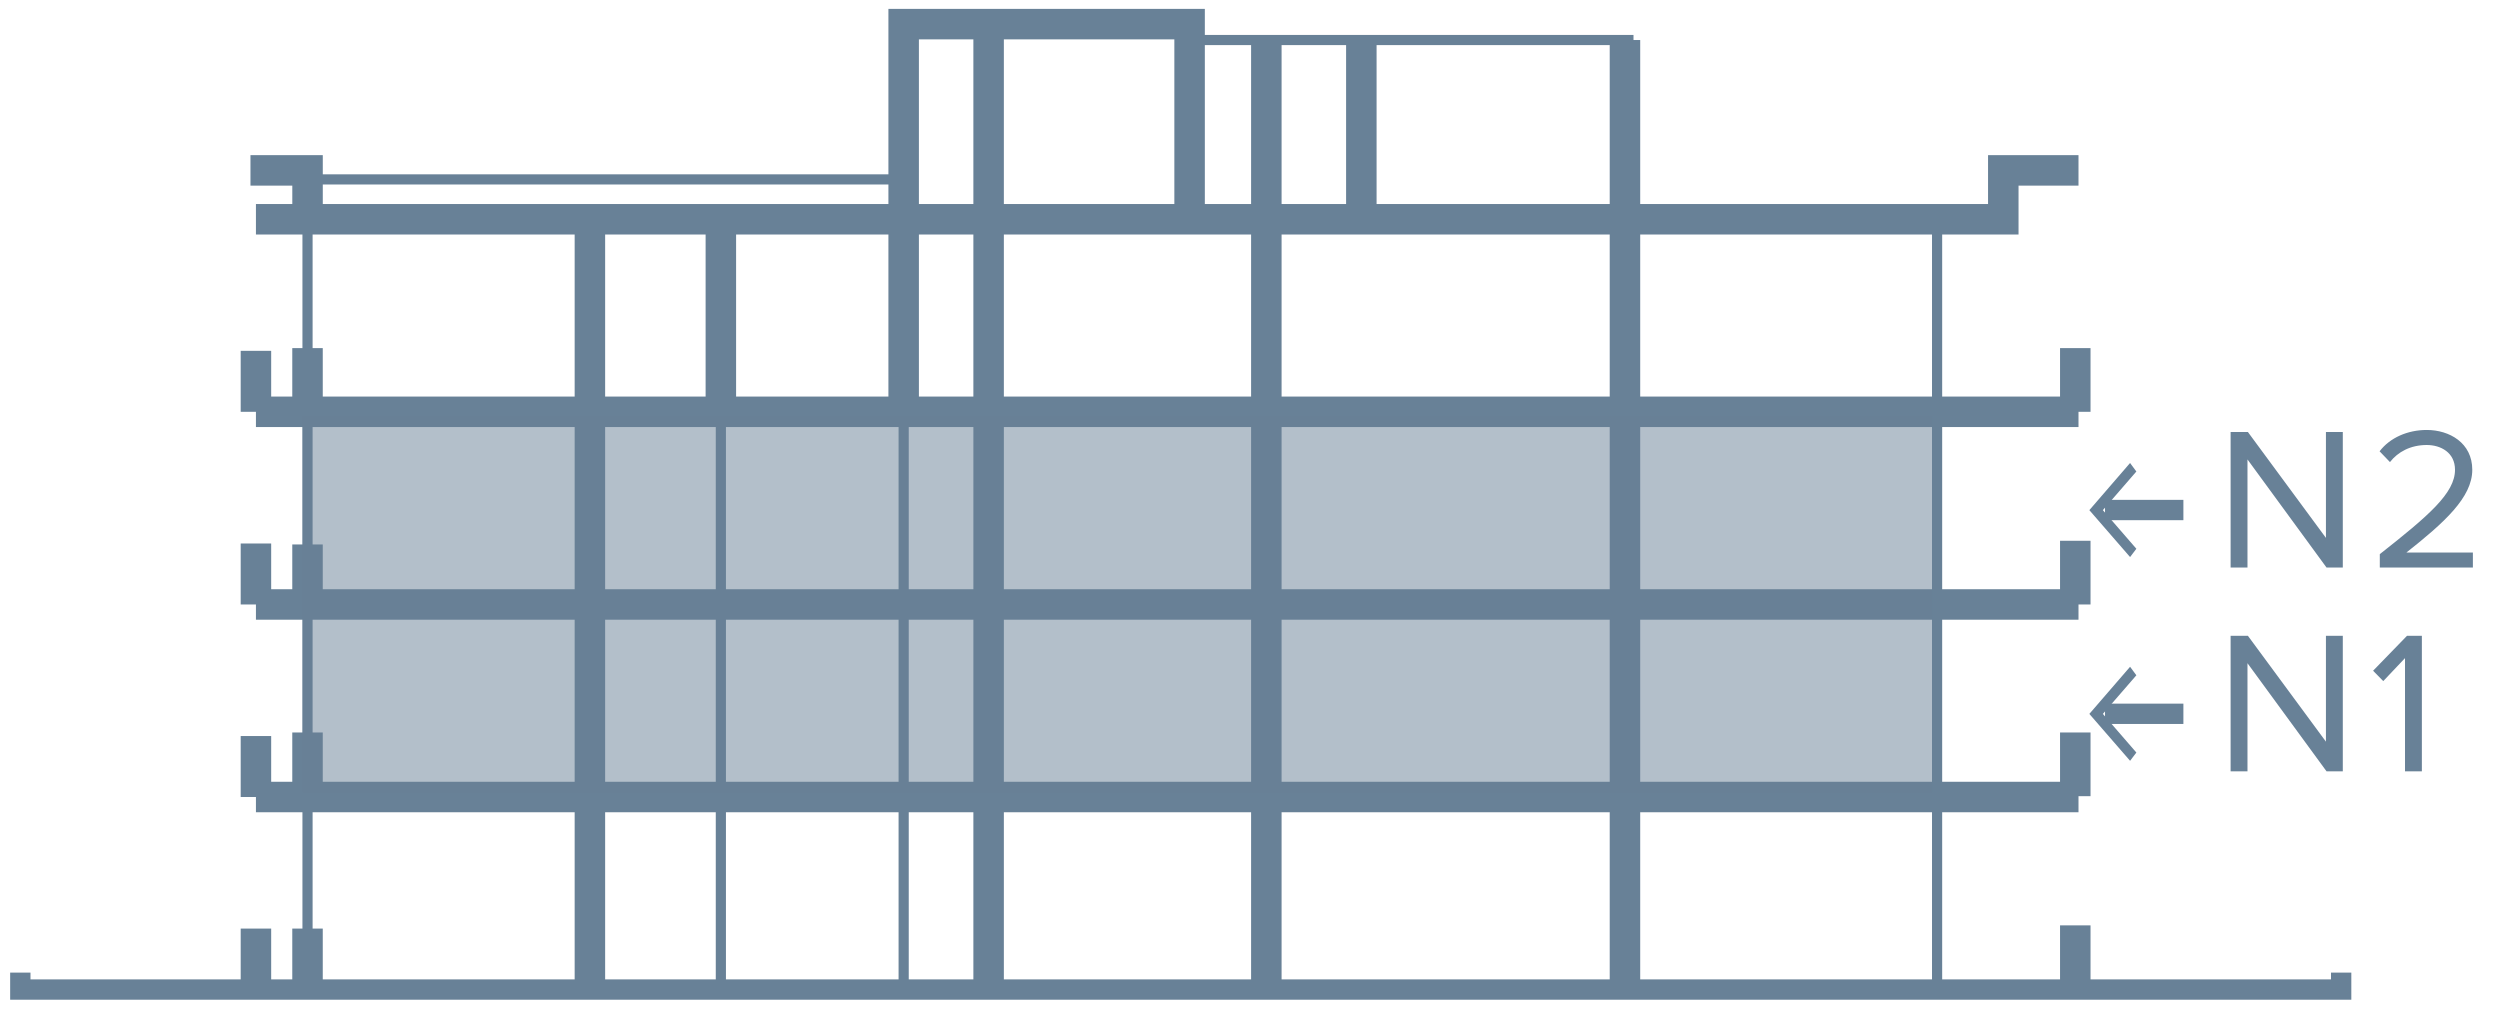
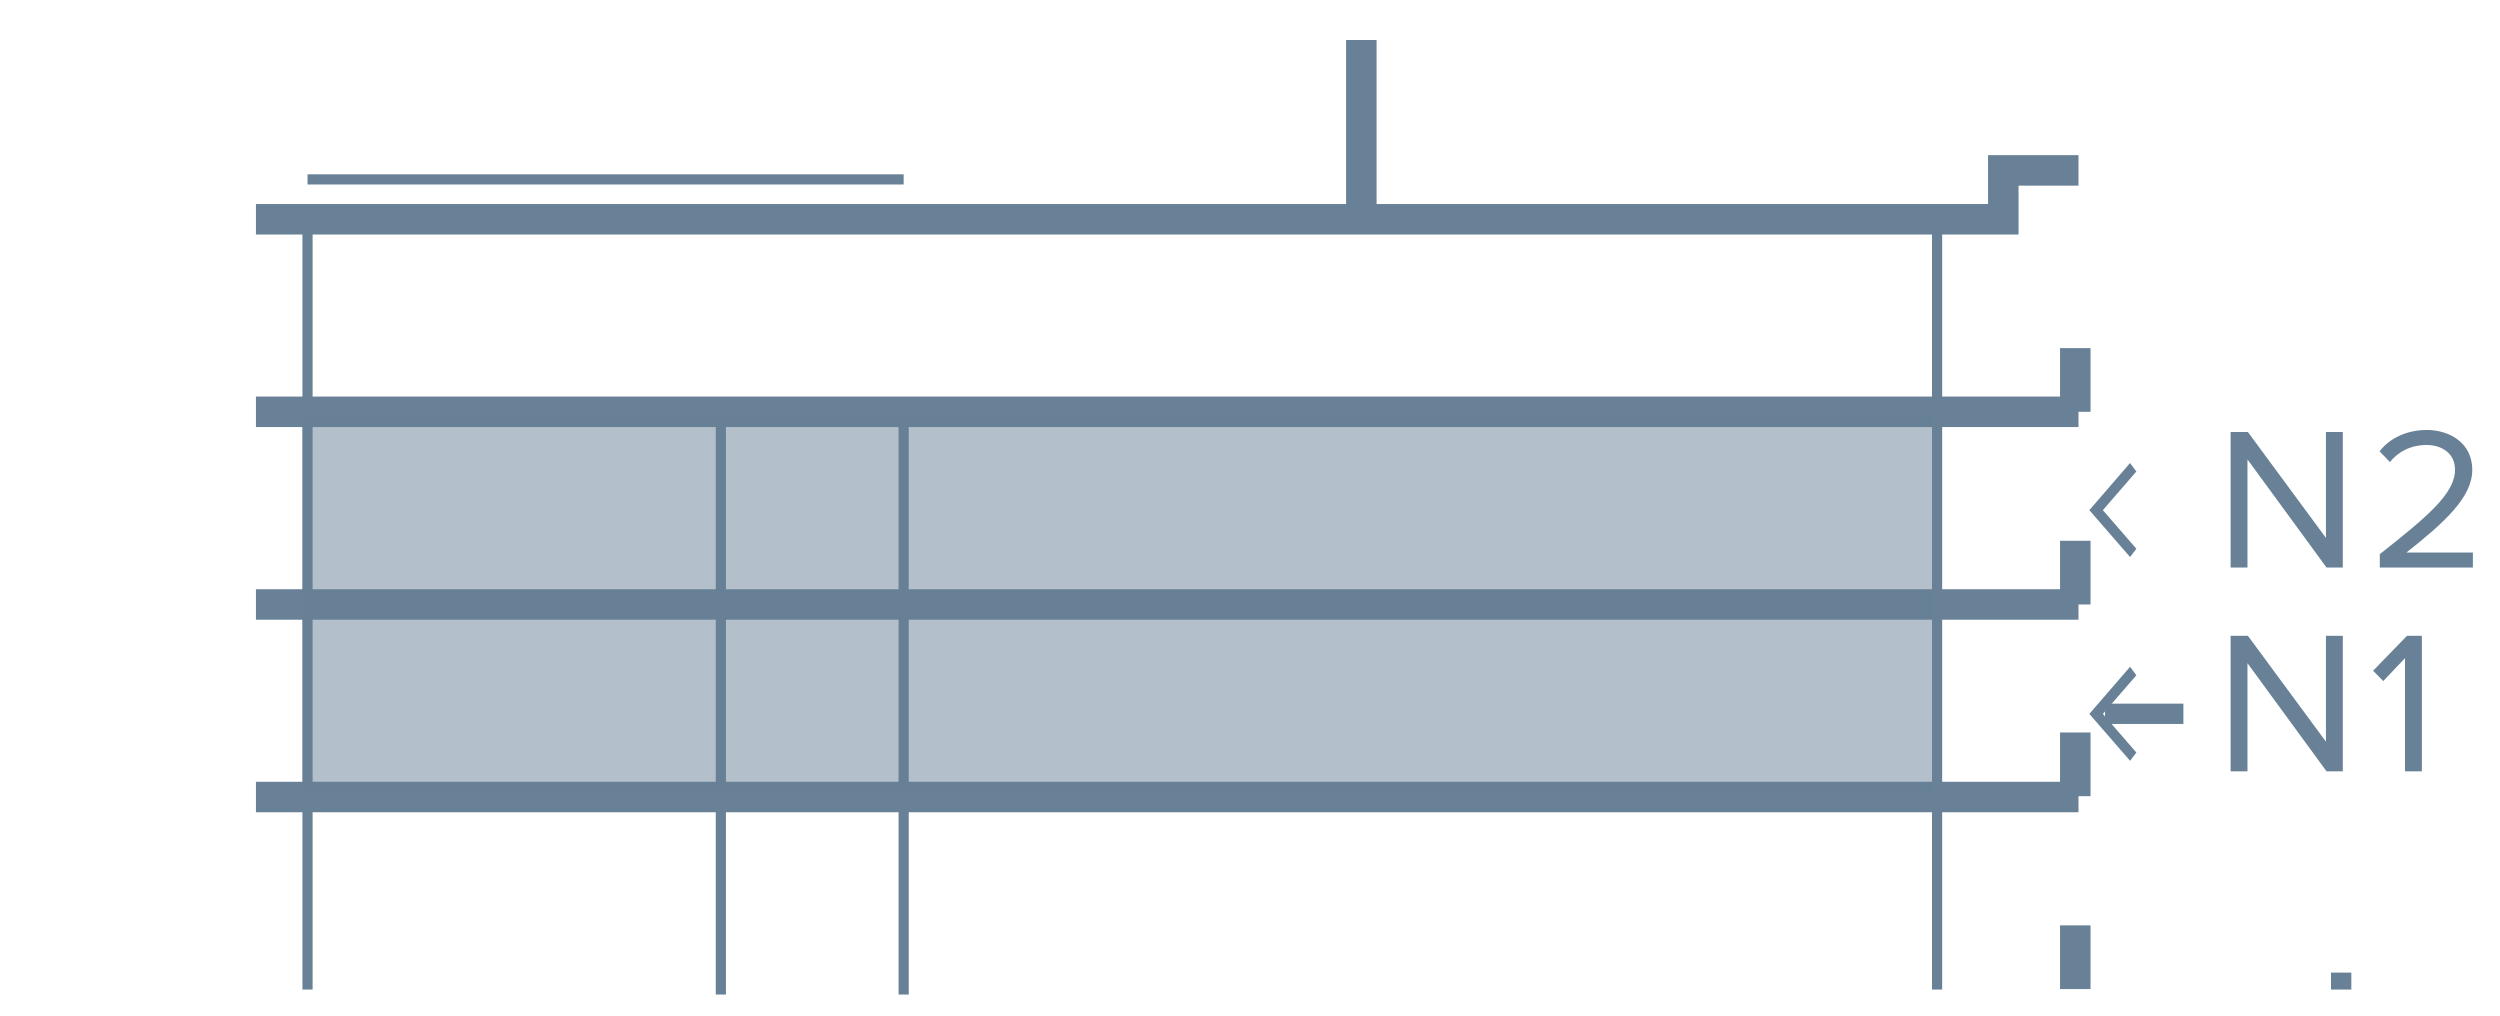
<svg xmlns="http://www.w3.org/2000/svg" width="123" height="50" fill="none">
  <path d="M12.592 39.213h89.67M12.592 29.74h89.67M12.592 20.261h89.67M12.592 10.788h85.97V8.383h3.7" stroke="#688197" stroke-width="1.5" stroke-miterlimit="10" />
  <path d="M35.466 20.261v28.67M44.46 20.261v28.67" stroke="#688197" stroke-width=".5" stroke-miterlimit="10" />
-   <path d="M35.466 10.788v9.473M29.023 10.788v37.898M48.64 1.187v47.5M44.46 20.261V1.187h14.068v9.677M79.948 1.969V48.93M62.304 1.969V48.93M15.13 20.261v-3.134M15.13 29.921v-3.134M15.13 39.172v-3.134M12.592 48.686v-3M12.592 39.213v-3M12.592 29.74v-3M12.592 20.261v-3M15.13 48.686v-3M12.323 8.383h2.808v2.353" stroke="#688197" stroke-width="1.5" stroke-miterlimit="10" />
  <path d="M15.13 48.686v-37.95M15.13 8.827h29.33" stroke="#688197" stroke-width=".5" stroke-miterlimit="10" />
  <path d="M102.104 20.261v-3.134M102.104 29.74v-3.134M102.104 39.172v-3.134M102.104 48.663v-3.135" stroke="#688197" stroke-width="1.5" stroke-miterlimit="10" />
  <path d="M95.305 48.686V10.724" stroke="#688197" stroke-width=".5" stroke-miterlimit="10" />
  <path d="M66.978 1.969v8.755" stroke="#688197" stroke-width="1.5" stroke-miterlimit="10" />
-   <path d="M115.185 47.852v.834H1v-.834" stroke="#688197" stroke-miterlimit="10" />
-   <path d="M58.527 1.969h21.841" stroke="#688197" stroke-width=".5" stroke-miterlimit="10" />
+   <path d="M115.185 47.852v.834v-.834" stroke="#688197" stroke-miterlimit="10" />
  <path opacity=".5" d="M95.085 38.975H14.882V20.466h80.203v18.509Z" fill="#688197" />
  <path d="M107.423 35.119h-3.856" stroke="#688197" stroke-miterlimit="10" />
  <path d="m104.8 32.805.309.419-1.648 1.9 1.648 1.901-.309.407-2.004-2.308 2.004-2.319ZM115.266 37.95v-6.67h-.83v5.21l-3.84-5.21h-.85v6.67h.83v-5.32l3.89 5.32h.8Zm3.89 0v-6.67h-.73l-1.67 1.72.5.51 1.07-1.13v5.57h.83Z" fill="#688197" />
-   <path d="M107.423 25.093h-3.856" stroke="#688197" stroke-miterlimit="10" />
  <path d="m104.8 22.78.309.418-1.648 1.901 1.648 1.9-.309.408-2.004-2.308 2.004-2.32ZM115.266 27.924v-6.67h-.83v5.21l-3.84-5.21h-.85v6.67h.83v-5.32l3.89 5.32h.8Zm6.4 0v-.74h-3.27c1.86-1.47 3.24-2.71 3.24-4.07 0-1.33-1.13-1.96-2.24-1.96-.94 0-1.81.38-2.32 1.05l.51.53c.39-.5 1.01-.84 1.81-.84.69 0 1.39.37 1.39 1.22 0 1.15-1.3 2.26-3.7 4.15v.66h4.58Z" fill="#688197" />
</svg>